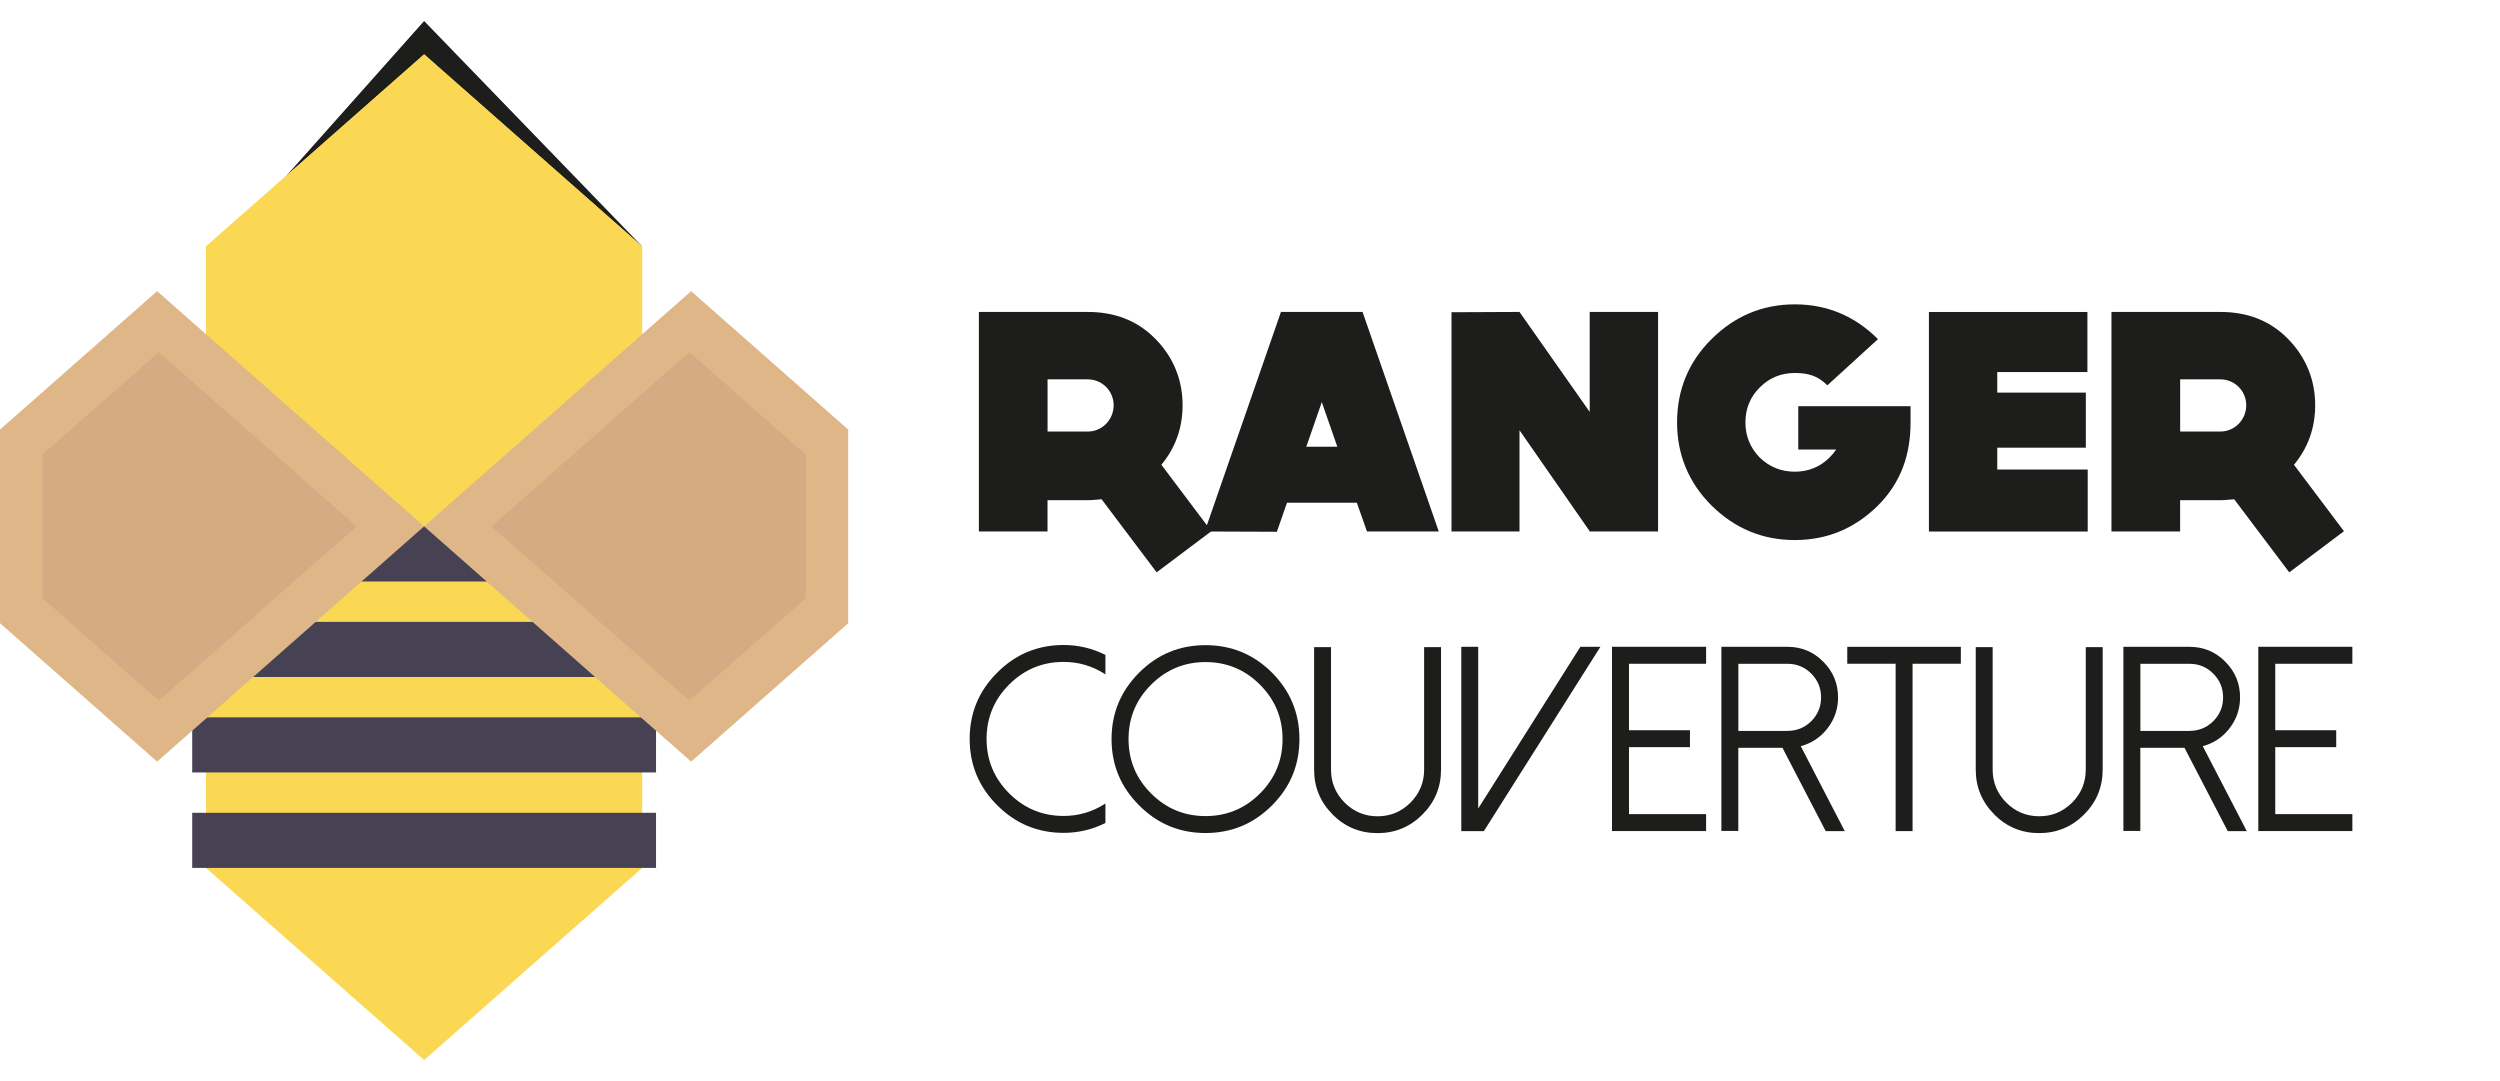
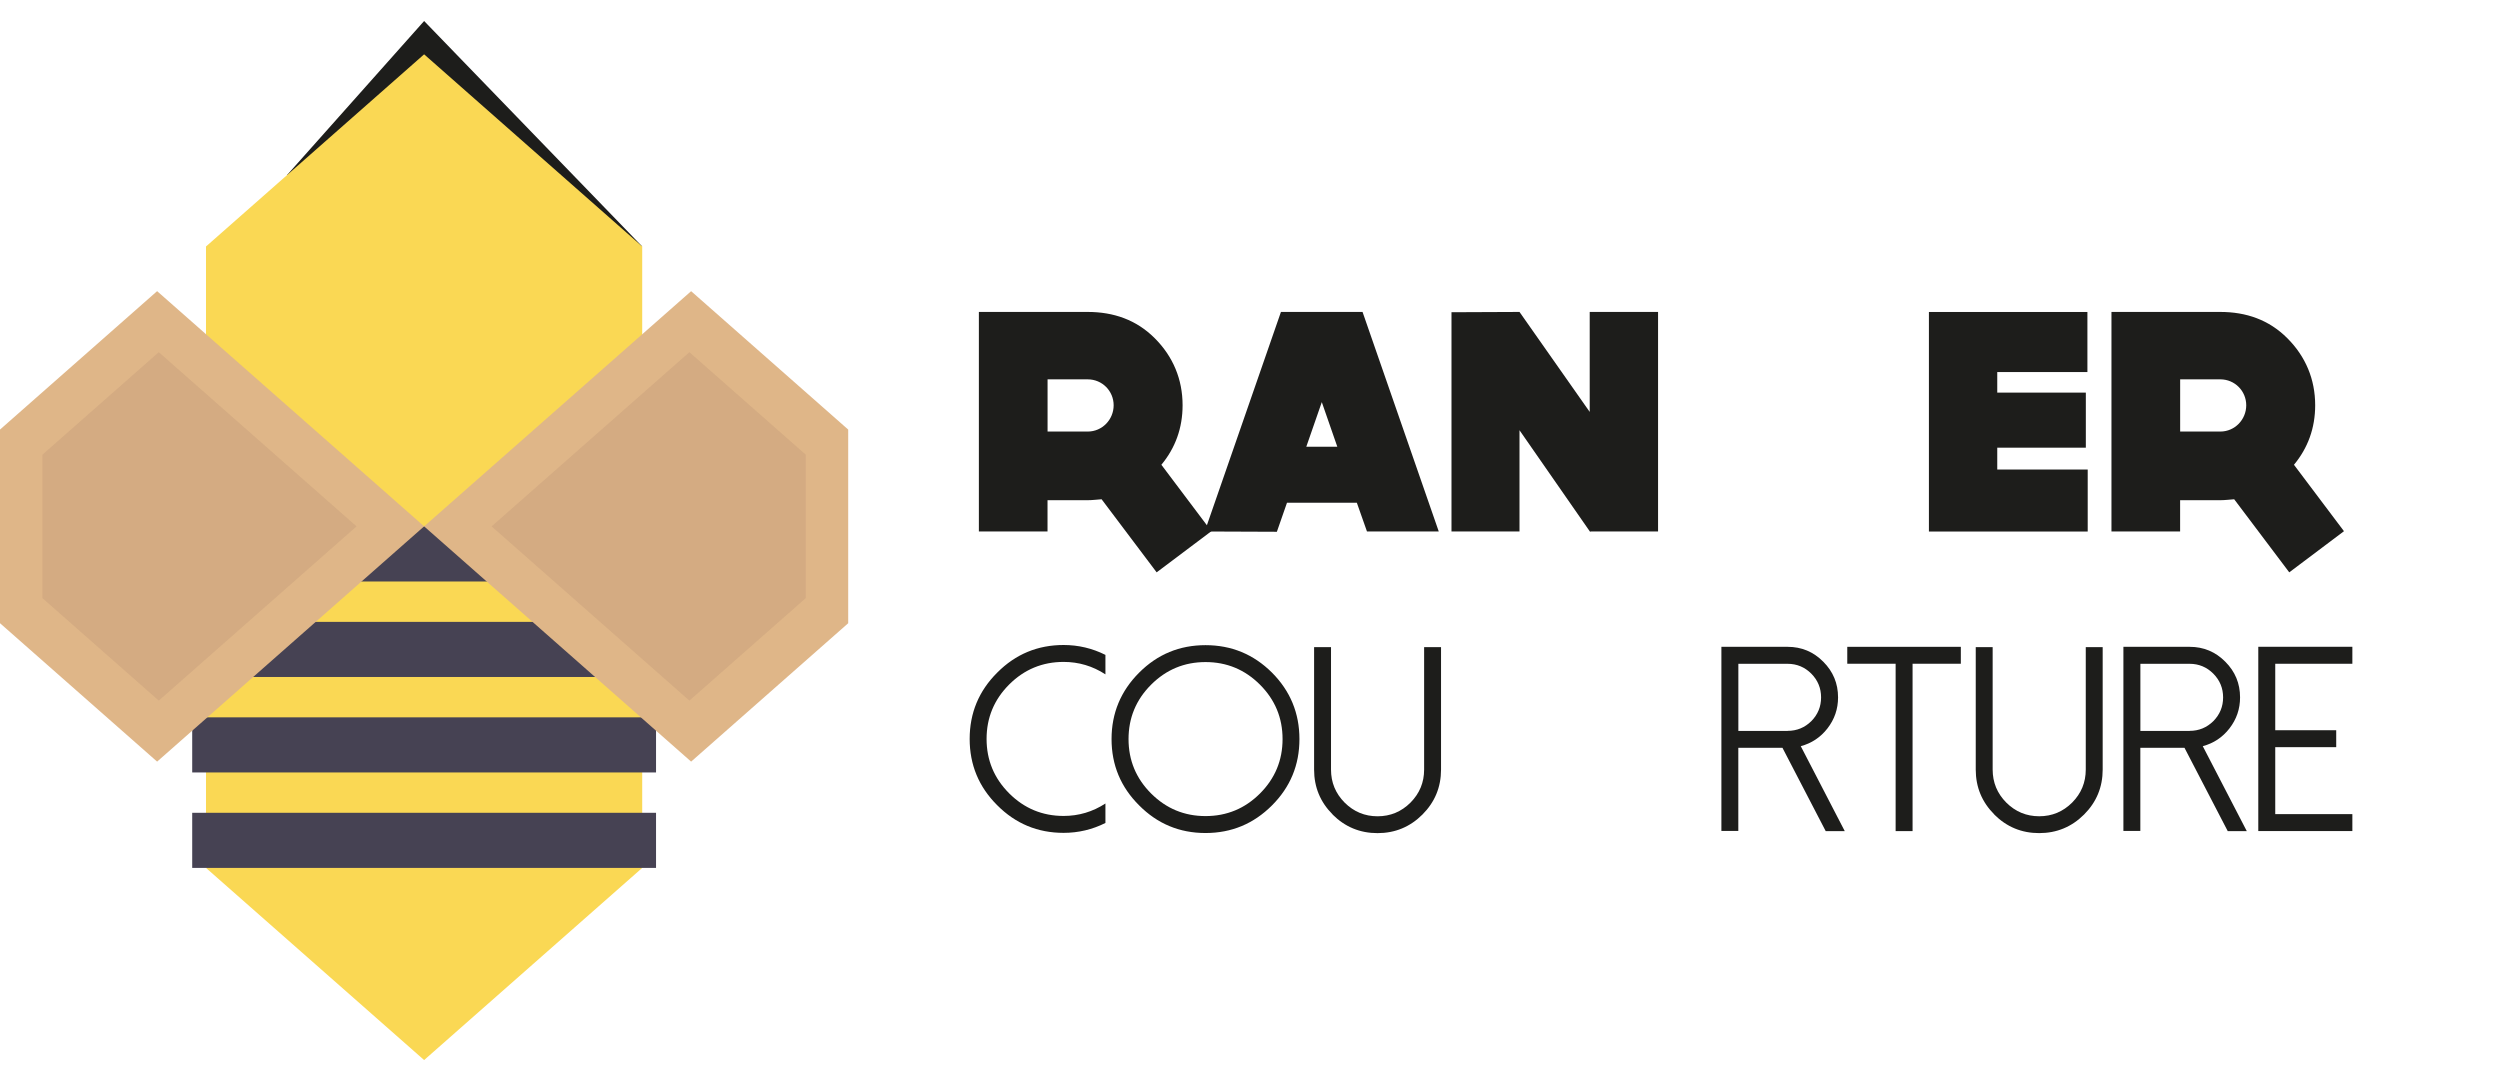
<svg xmlns="http://www.w3.org/2000/svg" width="111" height="48" viewBox="0 0 111 48" fill="none">
  <g clip-path="url(#clip0_382_309)">
    <path d="M12.742 7.775L18.831 0.933L28.514 10.943L12.742 7.775Z" fill="#1D1D1B" />
    <path d="M18.831 30.004L9.146 38.535L18.831 47.067L28.514 38.535L18.831 30.004Z" fill="#FAD854" />
    <path d="M18.831 19.475L9.146 10.944L18.831 2.412L28.514 10.944L18.831 19.475Z" fill="#FAD854" />
    <path d="M28.514 10.943H9.146V37.851H28.514V10.943Z" fill="#FAD854" />
    <path d="M29.128 23.371H8.534V25.818H29.128V23.371Z" fill="#464253" />
    <path d="M29.128 27.611H8.534V30.058H29.128V27.611Z" fill="#464253" />
    <path d="M29.128 31.85H8.534V34.297H29.128V31.85Z" fill="#464253" />
    <path d="M29.128 36.088H8.534V38.535H29.128V36.088Z" fill="#464253" />
    <path d="M6.976 33.816L0 27.67V19.073L6.976 12.927L18.831 23.37L6.976 33.816Z" fill="#DFB688" />
    <path d="M30.686 33.816L37.66 27.671V19.073L30.686 12.928L18.831 23.371L30.686 33.816Z" fill="#DFB688" />
    <path d="M51.355 25.412L48.911 22.167C48.714 22.18 48.504 22.209 48.292 22.209H46.51V23.598H43.462V13.85H48.292C49.444 13.85 50.455 14.201 51.27 15.016C52.085 15.831 52.507 16.843 52.507 17.994C52.507 19.006 52.184 19.89 51.565 20.636L53.785 23.585L51.355 25.412ZM48.295 19.161C48.941 19.161 49.446 18.628 49.446 17.994C49.446 17.361 48.939 16.843 48.295 16.843H46.512V19.161H48.295Z" fill="#1D1D1B" />
    <path d="M60.248 22.32H57.143L56.693 23.611L53.49 23.598L56.874 13.85H60.497L63.881 23.598H60.694L60.243 22.32H60.248ZM59.376 19.834L58.688 17.854L58 19.834H59.376Z" fill="#1D1D1B" />
    <path d="M73.618 23.598H70.627L70.599 23.611L67.466 19.102V23.596H64.446V13.863L67.466 13.85L70.583 18.289V13.85H73.618V23.598Z" fill="#1D1D1B" />
-     <path d="M84.829 18.625V18.752C84.829 20.185 84.407 21.419 83.382 22.446C82.358 23.458 81.134 23.978 79.688 23.978C78.242 23.978 77.02 23.458 75.993 22.446C74.969 21.422 74.462 20.185 74.462 18.752C74.462 17.319 74.967 16.069 75.993 15.057C77.018 14.033 78.255 13.513 79.688 13.513C81.121 13.513 82.356 14.033 83.382 15.057L81.134 17.109C80.713 16.687 80.291 16.561 79.688 16.561C79.085 16.561 78.565 16.77 78.128 17.207C77.706 17.629 77.497 18.149 77.497 18.752C77.497 19.355 77.706 19.875 78.128 20.312C78.563 20.733 79.083 20.943 79.688 20.943C80.293 20.943 80.811 20.733 81.233 20.312C81.344 20.2 81.442 20.087 81.528 19.96H79.843V18.035H84.829V18.625Z" fill="#1D1D1B" />
    <path d="M88.678 16.519V17.432H92.611V19.877H88.678V20.847H92.694V23.6H85.644V13.852H92.681V16.519H88.678Z" fill="#1D1D1B" />
    <path d="M101.643 25.412L99.198 22.167C99.001 22.18 98.791 22.209 98.58 22.209H96.797V23.598H93.749V13.85H98.58C99.731 13.85 100.743 14.201 101.557 15.016C102.372 15.831 102.794 16.843 102.794 17.994C102.794 19.006 102.471 19.89 101.852 20.636L104.072 23.585L101.643 25.412ZM98.582 19.161C99.228 19.161 99.733 18.628 99.733 17.994C99.733 17.361 99.226 16.843 98.582 16.843H96.799V19.161H98.582Z" fill="#1D1D1B" />
    <path d="M47.224 36.228C47.896 36.228 48.515 36.044 49.081 35.675V36.54C48.495 36.833 47.877 36.979 47.224 36.979C46.072 36.979 45.091 36.571 44.278 35.754C43.461 34.941 43.053 33.96 43.053 32.808C43.053 31.657 43.461 30.676 44.278 29.863C45.091 29.046 46.072 28.638 47.224 28.638C47.877 28.638 48.495 28.784 49.081 29.077V29.942C48.515 29.573 47.896 29.389 47.224 29.389C46.282 29.389 45.476 29.724 44.807 30.392C44.139 31.061 43.804 31.867 43.804 32.808C43.804 33.75 44.139 34.556 44.807 35.225C45.476 35.893 46.282 36.228 47.224 36.228Z" fill="#1D1D1B" />
    <path d="M50.579 35.76C49.762 34.948 49.353 33.967 49.353 32.815C49.353 31.664 49.762 30.681 50.579 29.864C51.392 29.051 52.373 28.645 53.524 28.645C54.676 28.645 55.659 29.051 56.476 29.864C57.289 30.681 57.695 31.664 57.695 32.815C57.695 33.967 57.289 34.948 56.476 35.76C55.659 36.578 54.676 36.986 53.524 36.986C52.373 36.986 51.392 36.578 50.579 35.76ZM51.11 30.399C50.441 31.067 50.107 31.874 50.107 32.815C50.107 33.757 50.441 34.563 51.11 35.232C51.779 35.9 52.585 36.234 53.526 36.234C54.468 36.234 55.274 35.9 55.943 35.232C56.611 34.563 56.946 33.759 56.946 32.815C56.946 31.872 56.611 31.067 55.943 30.399C55.274 29.73 54.468 29.396 53.526 29.396C52.585 29.396 51.779 29.73 51.11 30.399Z" fill="#1D1D1B" />
    <path d="M59.172 36.165C58.621 35.614 58.346 34.95 58.346 34.17V28.734H59.097V34.17C59.097 34.74 59.298 35.227 59.7 35.634C60.107 36.04 60.594 36.243 61.164 36.243C61.734 36.243 62.221 36.04 62.628 35.634C63.03 35.227 63.231 34.74 63.231 34.17V28.734H63.982V34.17C63.982 34.948 63.707 35.614 63.157 36.165C62.606 36.715 61.942 36.991 61.162 36.991C60.382 36.991 59.718 36.715 59.167 36.165H59.172Z" fill="#1D1D1B" />
-     <path d="M71.057 28.719L65.884 36.901H64.881V28.719H65.632V35.898L70.168 28.719H71.057Z" fill="#1D1D1B" />
-     <path d="M75.751 28.719V29.471H72.327V32.422H75.034V33.174H72.327V36.147H75.751V36.899H71.573V28.717H75.751V28.719Z" fill="#1D1D1B" />
    <path d="M81.905 36.901H81.061L79.141 33.202H77.181V36.894H76.43V28.719H79.37C79.989 28.719 80.517 28.939 80.954 29.381C81.391 29.818 81.61 30.346 81.61 30.965C81.61 31.478 81.453 31.937 81.138 32.343C80.83 32.739 80.434 33.001 79.954 33.13L81.907 36.901H81.905ZM79.37 32.45C79.781 32.45 80.131 32.306 80.424 32.018C80.712 31.725 80.856 31.373 80.856 30.965C80.856 30.556 80.712 30.204 80.424 29.912C80.131 29.619 79.779 29.473 79.37 29.473H77.183V32.453H79.37V32.45Z" fill="#1D1D1B" />
    <path d="M87.061 28.719V29.47H84.918V36.901H84.166V29.47H82.019V28.719H87.061Z" fill="#1D1D1B" />
    <path d="M88.549 36.164C87.998 35.613 87.723 34.949 87.723 34.169V28.733H88.474V34.169C88.474 34.739 88.675 35.227 89.077 35.633C89.484 36.039 89.971 36.242 90.541 36.242C91.111 36.242 91.599 36.039 92.005 35.633C92.407 35.227 92.608 34.739 92.608 34.169V28.733H93.359V34.169C93.359 34.947 93.084 35.613 92.534 36.164C91.983 36.714 91.319 36.99 90.539 36.99C89.759 36.99 89.095 36.714 88.544 36.164H88.549Z" fill="#1D1D1B" />
    <path d="M99.754 36.901H98.911L96.991 33.202H95.031V36.894H94.279V28.719H97.22C97.838 28.719 98.367 28.939 98.804 29.381C99.241 29.818 99.459 30.346 99.459 30.965C99.459 31.478 99.302 31.937 98.987 32.343C98.679 32.739 98.284 33.001 97.803 33.13L99.757 36.901H99.754ZM97.22 32.45C97.631 32.45 97.98 32.306 98.273 32.018C98.561 31.725 98.706 31.373 98.706 30.965C98.706 30.556 98.561 30.204 98.273 29.912C97.98 29.619 97.629 29.473 97.22 29.473H95.033V32.453H97.22V32.45Z" fill="#1D1D1B" />
    <path d="M104.445 28.719V29.471H101.021V32.422H103.728V33.174H101.021V36.147H104.445V36.899H100.268V28.717H104.445V28.719Z" fill="#1D1D1B" />
    <path opacity="0.15" d="M30.609 31.107L35.776 26.556V20.188L30.609 15.637L21.828 23.371L30.609 31.107Z" fill="#966D5D" />
    <path opacity="0.15" d="M7.05 31.107L1.883 26.556V20.188L7.05 15.637L15.831 23.371L7.05 31.107Z" fill="#966D5D" />
-     <path d="M18.831 19.475L9.146 10.944L18.831 2.412L28.514 10.944L18.831 19.475Z" fill="#FAD854" />
  </g>
  <defs>
    <clipPath id="clip0_382_309">
      <rect width="111" height="46.134" fill="white" transform="translate(0 0.933)" />
    </clipPath>
  </defs>
</svg>